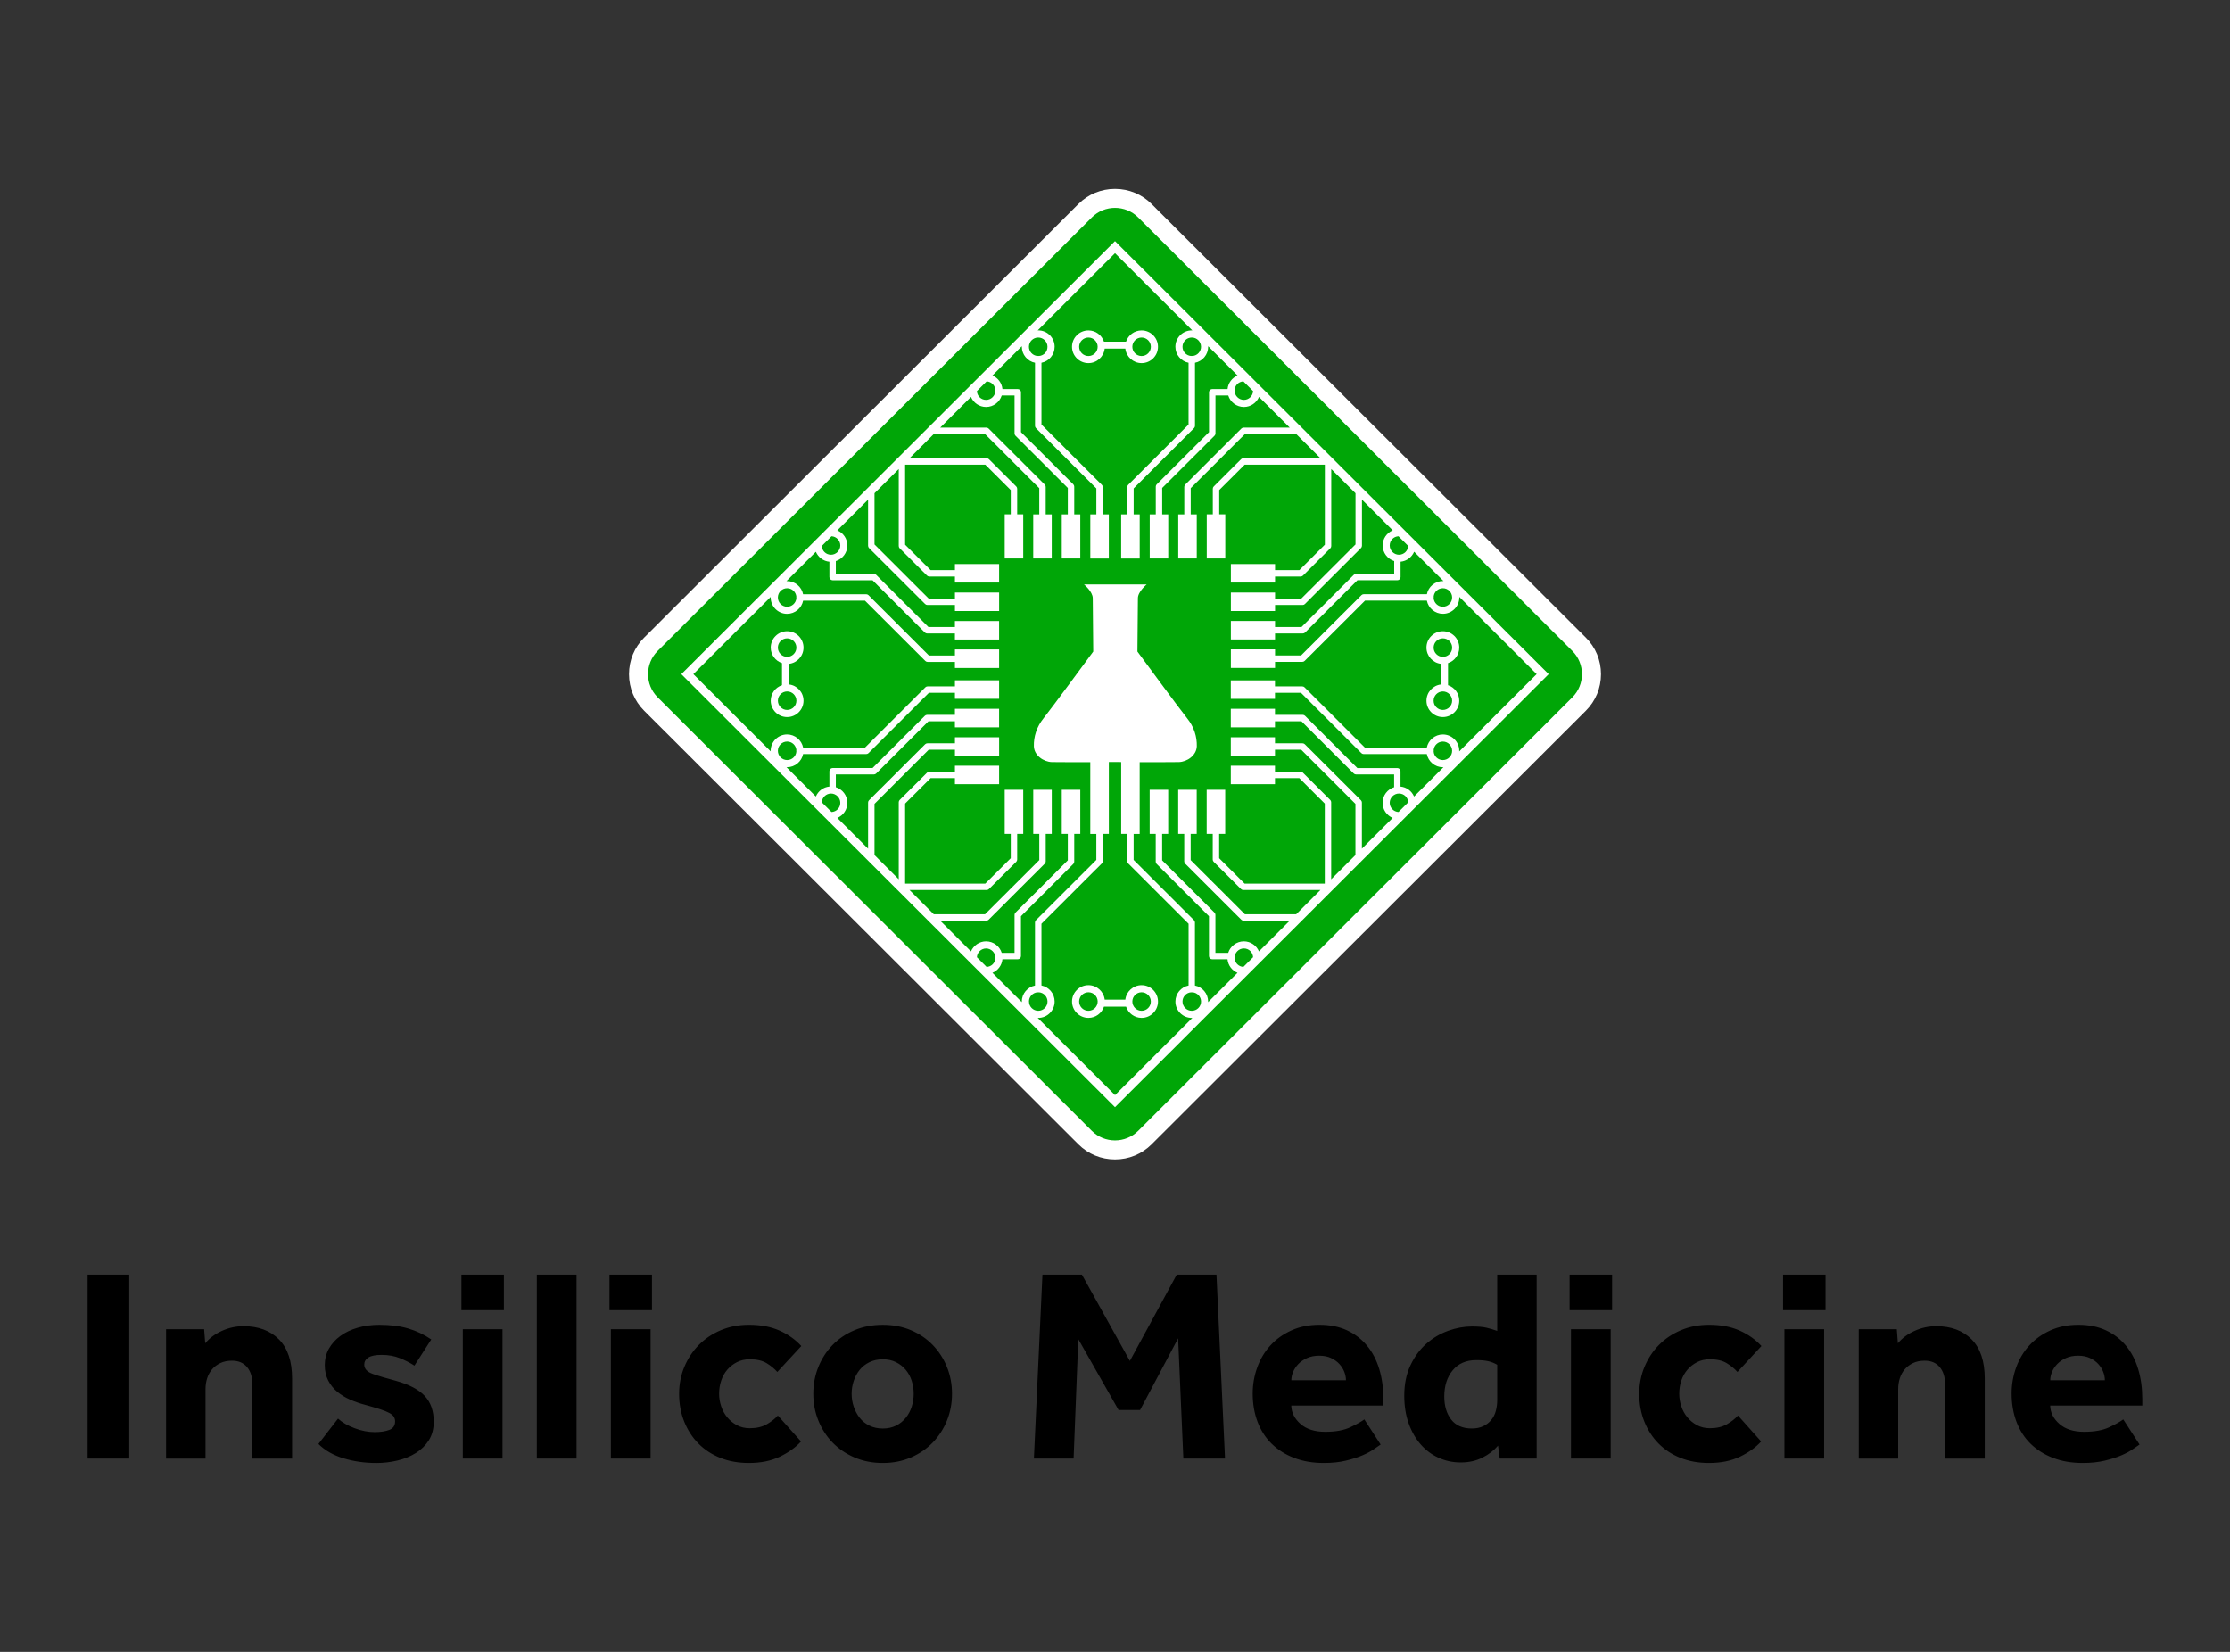
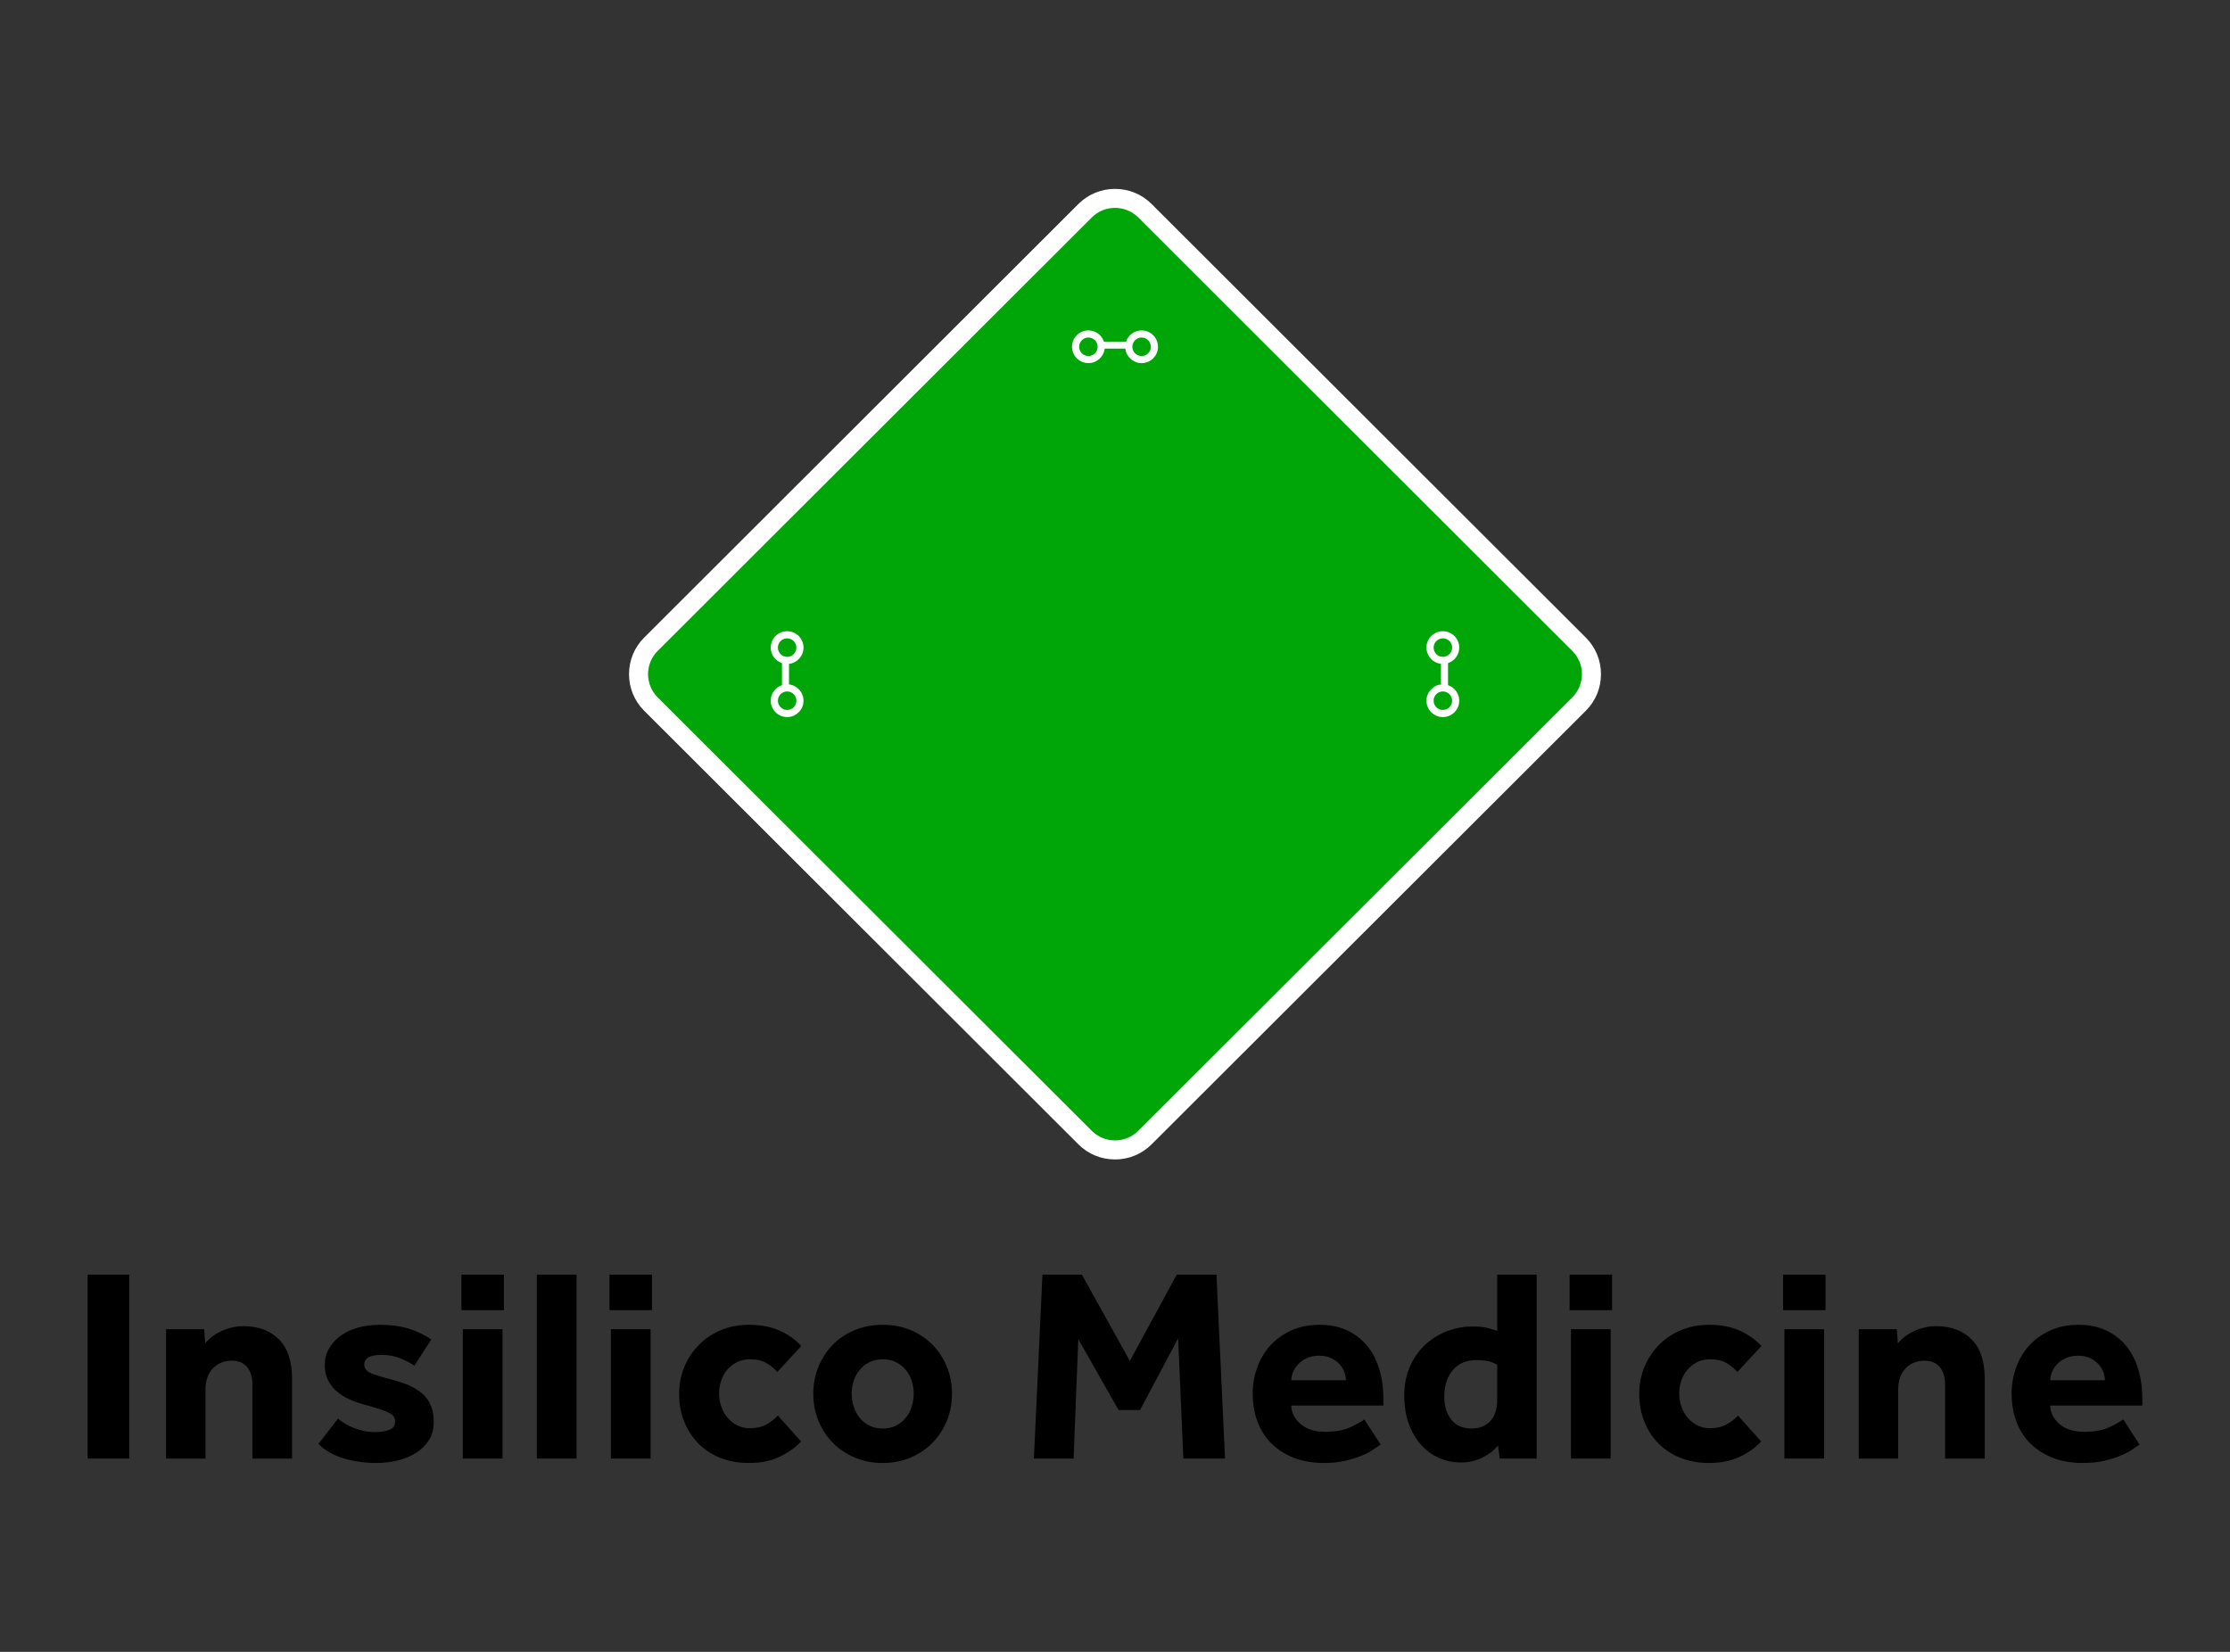
<svg xmlns="http://www.w3.org/2000/svg" id="_Слой_1" data-name="Слой 1" viewBox="0 0 1080 800">
  <rect x="0" y="0" width="1080" height="800" fill="#333333" stroke="none" />
  <defs>
    <style> .cls-1 { fill: #00a607; } .cls-1, .cls-2, .cls-3 { fill-rule: evenodd; stroke-width: 0px; } .cls-2 { fill: #fff; } .cls-3 { fill: #000; } </style>
  </defs>
  <g>
    <path class="cls-1" d="M540,556.91c-5.48,0-10.62-2.12-14.48-5.97l-210.3-209.99c-7.98-7.97-7.98-20.94,0-28.92l210.3-209.99c3.86-3.85,9-5.97,14.48-5.97s10.62,2.12,14.48,5.97l210.3,209.99c7.98,7.97,7.98,20.94,0,28.92l-210.3,209.99c-3.86,3.85-9,5.97-14.48,5.97" />
    <path class="cls-2" d="M540,100.67c4.07,0,8.14,1.54,11.22,4.62l210.3,209.99c6.17,6.16,6.17,16.25,0,22.41l-210.3,209.99c-3.09,3.08-7.15,4.62-11.22,4.62s-8.14-1.54-11.22-4.62l-210.3-209.99c-6.17-6.16-6.17-16.25,0-22.41l210.3-209.99c3.09-3.08,7.15-4.62,11.22-4.62M540,91.48c-6.71,0-13.01,2.6-17.73,7.32l-210.3,209.99c-4.73,4.72-7.33,11.01-7.33,17.71s2.6,12.99,7.33,17.71l210.3,209.99c4.72,4.72,11.02,7.32,17.73,7.32s13.01-2.6,17.73-7.32l210.3-209.99c4.73-4.72,7.33-11,7.33-17.71s-2.6-12.99-7.33-17.71l-210.3-209.99c-4.73-4.72-11.02-7.32-17.73-7.32" />
-     <path class="cls-2" d="M750.03,326.49l-2.93-2.92-204.17-203.87-2.93-2.93-2.93,2.93-204.17,203.87-2.93,2.92,2.93,2.93,204.17,203.87,2.93,2.92,2.93-2.92,204.17-203.87,2.93-2.93ZM694.32,288.98c.19-2.29,2.12-4.1,4.46-4.1,2.48,0,4.49,2.01,4.49,4.48s-2.01,4.48-4.49,4.48c-2.34,0-4.27-1.81-4.46-4.1.03-.12.05-.25.05-.38s-.02-.26-.05-.38ZM682,264.41c-.12,2.37-2.08,4.25-4.48,4.25s-4.48-2.01-4.48-4.48,1.89-4.35,4.26-4.47l4.7,4.69ZM606.88,189.4c-.12,2.37-2.08,4.25-4.48,4.25s-4.48-2.01-4.48-4.48,1.89-4.35,4.26-4.47l4.7,4.69ZM581.67,167.94c0,2.34-1.81,4.27-4.11,4.46-.12-.03-.25-.05-.38-.05s-.26.02-.38.05c-2.29-.19-4.1-2.12-4.1-4.46,0-2.47,2.01-4.48,4.49-4.48s4.48,2.01,4.48,4.48ZM502.82,163.46c2.47,0,4.48,2.01,4.48,4.48s-1.81,4.27-4.11,4.46c-.12-.03-.25-.05-.38-.05s-.26.02-.38.05c-2.3-.19-4.11-2.12-4.11-4.46,0-2.47,2.01-4.48,4.48-4.48ZM477.82,184.7c2.37.12,4.26,2.07,4.26,4.47s-2.01,4.48-4.49,4.48-4.36-1.89-4.47-4.25l4.7-4.69ZM402.7,259.71c2.37.12,4.26,2.08,4.26,4.47s-2.01,4.48-4.49,4.48-4.35-1.89-4.47-4.25l4.7-4.7ZM385.68,289.74c-.19,2.29-2.12,4.1-4.47,4.1-2.47,0-4.48-2.01-4.48-4.48s2.01-4.48,4.48-4.48c2.34,0,4.27,1.81,4.47,4.1-.03.12-.05.25-.05.38s.02.26.05.38ZM385.68,363.99c-.19,2.3-2.12,4.1-4.47,4.1-2.47,0-4.48-2.01-4.48-4.48s2.01-4.48,4.48-4.48c2.34,0,4.27,1.81,4.47,4.1-.03.12-.05.25-.05.38s.02.26.05.38ZM398,388.57c.12-2.36,2.08-4.26,4.47-4.26s4.49,2.01,4.49,4.48-1.89,4.35-4.26,4.47l-4.7-4.69ZM473.12,463.58c.12-2.36,2.08-4.25,4.47-4.25s4.49,2.01,4.49,4.48-1.89,4.35-4.26,4.47l-4.7-4.69ZM498.33,485.04c0-2.34,1.81-4.27,4.11-4.46.12.03.25.05.38.05s.26-.02.38-.05c2.3.19,4.11,2.12,4.11,4.46,0,2.47-2.01,4.48-4.48,4.48s-4.48-2.01-4.48-4.48ZM540,530.36l-37.46-37.41c.09,0,.19.02.28.02,4.38,0,7.94-3.56,7.94-7.93,0-3.84-2.75-7.05-6.38-7.77v-29.9l29.25-29.21c.29-.29.46-.68.46-1.1v-13.21h2.93v-34.8c1.34,0,2.33,0,2.82,0,.53,0,1.65,0,3.16.01v34.8h2.94v13.21c0,.41.16.8.45,1.1l29.25,29.21v29.9c-3.63.72-6.38,3.93-6.38,7.77,0,4.37,3.56,7.93,7.94,7.93.1,0,.19-.01.28-.02l-37.46,37.41ZM577.18,489.52c-2.47,0-4.48-2.01-4.48-4.48,0-2.34,1.81-4.27,4.11-4.46.12.03.25.05.38.05s.26-.02.38-.05c2.3.19,4.11,2.12,4.11,4.46,0,2.47-2.01,4.48-4.49,4.48ZM602.18,468.27c-2.37-.12-4.26-2.07-4.26-4.47s2.01-4.48,4.48-4.48,4.36,1.89,4.48,4.26l-4.7,4.69ZM677.3,393.26c-2.37-.12-4.26-2.07-4.26-4.47s2.01-4.48,4.48-4.48,4.36,1.89,4.48,4.26l-4.7,4.69ZM694.32,363.24c.19-2.29,2.12-4.1,4.46-4.1,2.48,0,4.49,2.01,4.49,4.48s-2.01,4.48-4.49,4.48c-2.34,0-4.27-1.8-4.46-4.1.03-.12.05-.25.05-.38s-.02-.26-.05-.38ZM706.71,363.9c0-.09.01-.19.01-.28,0-4.37-3.56-7.92-7.94-7.92-3.84,0-7.05,2.75-7.78,6.38h-29.95l-29.25-29.21c-.29-.29-.68-.45-1.09-.45h-13.23v-2.93h-21.4v8.96h21.4v-2.93h12.59l29.25,29.21c.29.29.69.46,1.1.46h30.59c.73,3.63,3.94,6.37,7.78,6.37.1,0,.19-.01.28-.01l-14.23,14.21c-1.11-2.63-3.6-4.55-6.57-4.82v-7.42c0-.86-.69-1.55-1.55-1.55h-19.34l-25.34-25.3c-.29-.29-.69-.46-1.1-.46h-13.46v-2.93h-21.4v8.96h21.4v-2.93h12.82l25.34,25.3c.29.29.69.45,1.1.45h18.44v6.18c-3.23,1.01-5.58,4.02-5.58,7.57,0,3.28,2.01,6.1,4.87,7.31l-14.9,14.88v-22.33c0-.41-.16-.8-.45-1.09l-27.18-27.14c-.29-.29-.69-.46-1.1-.46h-13.35v-2.93h-21.4v8.96h21.4v-2.93h12.7l26.26,26.23v24.79l-11.75,11.73v-37.3c0-.41-.16-.8-.45-1.1l-13.24-13.22c-.29-.29-.69-.46-1.1-.46h-12.42v-2.93h-21.4v8.96h21.4v-2.93h11.78l12.33,12.32v38.76h-38.82l-12.33-12.31v-11.76h2.93v-21.37h-8.97v21.37h2.93v12.4c0,.41.16.81.46,1.1l13.24,13.22c.29.29.69.45,1.1.45h37.35l-11.74,11.73h-24.83l-26.27-26.23v-12.68h2.93v-21.37h-8.97v21.37h2.93v13.32c0,.41.17.81.46,1.1l27.17,27.14c.29.29.69.46,1.1.46h22.37l-14.91,14.88c-1.2-2.85-4.03-4.86-7.32-4.86-3.56,0-6.57,2.35-7.58,5.57h-6.19v-18.4c0-.41-.17-.8-.46-1.1l-25.34-25.3v-12.79h2.93v-21.37h-8.97v21.37h2.93v13.44c0,.41.16.81.45,1.1l25.34,25.3v19.31c0,.86.7,1.55,1.55,1.55h7.43c.28,2.96,2.19,5.45,4.83,6.56l-14.23,14.21c0-.09.01-.18.01-.28,0-3.84-2.75-7.05-6.38-7.77v-30.54c0-.41-.16-.81-.45-1.1l-29.25-29.2v-12.57h2.93v-34.77c7.83.01,16.84.02,18.98-.04,3.97-.11,8.57-3.21,8.69-7.7.11-4.48-1.27-9.3-4.72-13.55-3.45-4.25-24.04-32.27-24.04-32.27,0,0,.23-22.63.23-25.84s4.25-6.68,4.25-6.68h-30.37s4.26,3.47,4.26,6.68.23,25.84.23,25.84c0,0-20.59,28.02-24.04,32.27-3.45,4.25-4.83,9.07-4.71,13.55.11,4.48,4.71,7.58,8.68,7.7,2.15.06,10.98.05,18.64.04v34.77h2.93v12.57l-29.25,29.2c-.29.29-.46.69-.46,1.1v30.54c-3.63.72-6.38,3.93-6.38,7.77,0,.1.01.19.01.28l-14.23-14.21c2.64-1.11,4.55-3.6,4.83-6.56h7.43c.86,0,1.55-.69,1.55-1.55v-19.31l25.34-25.3c.29-.29.46-.68.46-1.1v-13.44h2.93v-21.37h-8.97v21.37h2.93v12.79l-25.34,25.3c-.29.29-.46.68-.46,1.1v18.4h-6.2c-1.01-3.22-4.02-5.57-7.58-5.57-3.29,0-6.11,2.01-7.32,4.86l-14.9-14.88h22.36c.41,0,.81-.17,1.1-.46l27.18-27.14c.29-.29.46-.68.46-1.1v-13.32h2.93v-21.37h-8.97v21.37h2.93v12.68l-26.27,26.23h-24.83l-11.75-11.73h37.35c.41,0,.81-.17,1.09-.45l13.25-13.22c.29-.29.45-.69.45-1.1v-12.4h2.93v-21.37h-8.97v21.37h2.93v11.76l-12.34,12.31h-38.82v-38.76l12.34-12.32h11.78v2.93h21.4v-8.96h-21.4v2.93h-12.42c-.41,0-.81.17-1.09.46l-13.25,13.22c-.29.29-.45.68-.45,1.1v37.3l-11.74-11.73v-24.79l26.26-26.23h12.7v2.93h21.4v-8.96h-21.4v2.93h-13.34c-.41,0-.81.17-1.1.46l-27.18,27.13c-.29.29-.45.68-.45,1.1v22.33l-14.9-14.88c2.86-1.2,4.86-4.02,4.86-7.31,0-3.55-2.35-6.56-5.58-7.57v-6.18h18.43c.41,0,.81-.17,1.1-.45l25.34-25.3h12.81v2.93h21.4v-8.96h-21.4v2.93h-13.46c-.41,0-.81.16-1.1.45l-25.34,25.3h-19.34c-.86,0-1.55.69-1.55,1.55v7.42c-2.96.28-5.46,2.19-6.56,4.82l-14.23-14.21c.09,0,.19.01.28.01,3.84,0,7.06-2.75,7.78-6.37h30.59c.41,0,.81-.17,1.1-.46l29.25-29.21h12.59v2.93h21.4v-8.96h-21.4v2.93h-13.23c-.41,0-.8.17-1.09.45l-29.25,29.21h-29.95c-.72-3.63-3.94-6.38-7.78-6.38-4.38,0-7.94,3.55-7.94,7.92,0,.1.01.19.02.28l-37.46-37.41,37.46-37.41c0,.09-.02.19-.02.28,0,4.37,3.56,7.93,7.94,7.93,3.84,0,7.06-2.74,7.78-6.37h29.95l29.25,29.21c.29.29.69.45,1.09.45h13.23v2.93h21.4v-8.96h-21.4v2.93h-12.59l-29.25-29.21c-.29-.29-.69-.46-1.1-.46h-30.59c-.72-3.63-3.94-6.37-7.78-6.37-.09,0-.19,0-.28.01l14.23-14.21c1.11,2.63,3.6,4.55,6.56,4.82v7.42c0,.86.7,1.55,1.55,1.55h19.34l25.34,25.3c.29.29.69.46,1.1.46h13.46v2.93h21.4v-8.96h-21.4v2.93h-12.81l-25.34-25.3c-.29-.29-.69-.45-1.1-.45h-18.43v-6.19c3.23-1.01,5.58-4.02,5.58-7.57,0-3.28-2.01-6.1-4.86-7.31l14.9-14.88v22.33c0,.41.16.8.45,1.1l27.18,27.13c.29.29.69.46,1.1.46h13.34v2.93h21.4v-8.96h-21.4v2.93h-12.7l-26.26-26.23v-24.79l11.74-11.73v37.29c0,.41.17.81.45,1.1l13.25,13.22c.29.29.68.45,1.09.45h12.42v2.93h21.4v-8.96h-21.4v2.93h-11.78l-12.34-12.31v-38.76h38.82l12.34,12.31v11.76h-2.93v21.36h8.97v-21.36h-2.93v-12.4c0-.41-.17-.81-.45-1.1l-13.24-13.22c-.29-.29-.69-.45-1.1-.45h-37.35l11.75-11.73h24.82l26.27,26.23v12.68h-2.93v21.36h8.97v-21.36h-2.93v-13.32c0-.41-.16-.8-.46-1.1l-27.17-27.14c-.29-.29-.69-.45-1.1-.45h-22.36l14.9-14.88c1.2,2.85,4.03,4.86,7.32,4.86,3.56,0,6.57-2.35,7.58-5.57h6.2v18.41c0,.41.17.81.46,1.1l25.34,25.3v12.79h-2.93v21.36h8.97v-21.36h-2.93v-13.44c0-.41-.16-.8-.45-1.1l-25.34-25.3v-19.31c0-.86-.7-1.55-1.55-1.55h-7.43c-.28-2.96-2.2-5.44-4.83-6.56l14.23-14.21c0,.09-.01.19-.01.28,0,3.84,2.75,7.05,6.38,7.77v30.55c0,.41.17.8.46,1.1l29.25,29.21v12.57h-2.93v21.36h8.97v-21.36h-2.93v-13.21c0-.41-.16-.8-.45-1.1l-29.25-29.21v-29.91c3.64-.72,6.38-3.93,6.38-7.77,0-4.37-3.56-7.92-7.94-7.92-.09,0-.19,0-.28.01l37.46-37.41,37.46,37.41c-.09,0-.19-.01-.28-.01-4.38,0-7.94,3.56-7.94,7.92,0,3.84,2.75,7.05,6.38,7.77v29.91l-29.25,29.21c-.29.29-.45.69-.45,1.1v13.21h-2.94v21.36h8.98v-21.36h-2.93v-12.57l29.25-29.21c.29-.29.46-.69.46-1.1v-30.55c3.63-.72,6.38-3.93,6.38-7.77,0-.09-.01-.19-.01-.28l14.23,14.21c-2.64,1.11-4.55,3.6-4.83,6.56h-7.43c-.86,0-1.55.7-1.55,1.55v19.31l-25.34,25.3c-.29.29-.45.68-.45,1.1v13.44h-2.93v21.36h8.97v-21.36h-2.93v-12.79l25.34-25.3c.29-.29.46-.68.46-1.1v-18.41h6.19c1.01,3.23,4.02,5.57,7.58,5.57,3.29,0,6.12-2.01,7.32-4.86l14.9,14.88h-22.36c-.41,0-.81.16-1.1.45l-27.17,27.14c-.29.29-.46.68-.46,1.1v13.32h-2.93v21.36h8.97v-21.36h-2.93v-12.68l26.27-26.23h24.83l11.75,11.73h-37.35c-.41,0-.81.16-1.1.45l-13.24,13.22c-.29.29-.46.68-.46,1.1v12.4h-2.93v21.36h8.97v-21.36h-2.93v-11.76l12.33-12.31h38.82v38.76l-12.33,12.31h-11.78v-2.93h-21.4v8.96h21.4v-2.93h12.42c.41,0,.81-.16,1.1-.45l13.24-13.22c.29-.29.45-.68.45-1.1v-37.29l11.75,11.73v24.79l-26.26,26.23h-12.7v-2.93h-21.4v8.96h21.4v-2.93h13.35c.41,0,.81-.17,1.1-.46l27.18-27.14c.29-.29.45-.68.45-1.1v-22.33l14.9,14.88c-2.86,1.2-4.87,4.03-4.87,7.31,0,3.55,2.35,6.56,5.58,7.57v6.18h-18.44c-.41,0-.81.17-1.1.46l-25.34,25.3h-12.82v-2.93h-21.4v8.96h21.4v-2.93h13.46c.41,0,.81-.16,1.1-.46l25.34-25.3h19.34c.86,0,1.55-.69,1.55-1.55v-7.42c2.96-.28,5.46-2.19,6.57-4.83l14.23,14.21c-.09,0-.18-.02-.28-.02-3.84,0-7.05,2.74-7.78,6.38h-30.59c-.41,0-.81.16-1.1.46l-29.25,29.2h-12.59v-2.93h-21.4v8.96h21.4v-2.93h13.23c.41,0,.8-.16,1.09-.45l29.25-29.2h29.95c.73,3.63,3.94,6.37,7.78,6.37,4.38,0,7.94-3.56,7.94-7.92,0-.1,0-.19-.01-.28l37.46,37.41-37.46,37.41Z" />
    <path class="cls-2" d="M552.88,175.86c4.38,0,7.94-3.55,7.94-7.92s-3.56-7.92-7.94-7.92c-3.5,0-6.48,2.28-7.53,5.44h-10.7c-1.05-3.15-4.02-5.44-7.53-5.44-4.38,0-7.94,3.56-7.94,7.92s3.56,7.92,7.94,7.92c4.07,0,7.43-3.07,7.88-7.02h10c.45,3.94,3.81,7.02,7.88,7.02M552.88,163.46c2.48,0,4.49,2.01,4.49,4.48s-2.01,4.48-4.49,4.48-4.48-2.01-4.48-4.48,2.01-4.48,4.48-4.48M527.12,172.42c-2.47,0-4.48-2.01-4.48-4.48s2.01-4.48,4.48-4.48,4.48,2.01,4.48,4.48-2.01,4.48-4.48,4.48" />
-     <path class="cls-2" d="M552.88,477.11c-4.07,0-7.43,3.08-7.88,7.02h-9.99c-.45-3.94-3.81-7.02-7.88-7.02-4.38,0-7.94,3.56-7.94,7.93s3.56,7.92,7.94,7.92c3.5,0,6.48-2.28,7.53-5.44h10.7c1.05,3.15,4.03,5.44,7.53,5.44,4.38,0,7.94-3.55,7.94-7.92s-3.56-7.93-7.94-7.93M527.12,489.52c-2.47,0-4.49-2.01-4.49-4.48s2.01-4.48,4.49-4.48,4.49,2.01,4.49,4.48-2.01,4.48-4.49,4.48M552.88,489.52c-2.47,0-4.48-2.01-4.48-4.48s2.01-4.48,4.48-4.48,4.48,2.01,4.48,4.48-2.01,4.48-4.48,4.48" />
    <path class="cls-2" d="M389.15,313.63c0-4.37-3.56-7.93-7.94-7.93s-7.94,3.56-7.94,7.93c0,3.5,2.29,6.47,5.45,7.52v10.68c-3.16,1.05-5.45,4.02-5.45,7.52,0,4.37,3.56,7.93,7.94,7.93s7.94-3.56,7.94-7.93c0-4.06-3.08-7.42-7.03-7.87v-9.98c3.95-.45,7.03-3.81,7.03-7.87M385.7,339.35c0,2.47-2.01,4.48-4.48,4.48s-4.48-2.01-4.48-4.48,2.01-4.48,4.48-4.48,4.48,2.01,4.48,4.48M381.21,318.11c-2.47,0-4.48-2.01-4.48-4.48s2.01-4.48,4.48-4.48,4.48,2.01,4.48,4.48-2.01,4.48-4.48,4.48" />
    <path class="cls-2" d="M706.72,313.63c0-4.37-3.56-7.93-7.94-7.93s-7.94,3.56-7.94,7.93c0,4.06,3.08,7.42,7.03,7.87v9.98c-3.95.45-7.03,3.81-7.03,7.87,0,4.37,3.56,7.93,7.94,7.93s7.94-3.56,7.94-7.93c0-3.5-2.28-6.47-5.44-7.52v-10.68c3.16-1.05,5.44-4.02,5.44-7.52M703.27,339.35c0,2.47-2.01,4.48-4.49,4.48s-4.48-2.01-4.48-4.48,2.01-4.48,4.48-4.48,4.49,2.01,4.49,4.48M698.79,318.11c-2.47,0-4.48-2.01-4.48-4.48s2.01-4.48,4.48-4.48,4.49,2.01,4.49,4.48-2.01,4.48-4.49,4.48" />
  </g>
  <path class="cls-3" d="M1019.4,668.45c0-1.34-.27-2.69-.8-4.07-.53-1.38-1.34-2.65-2.4-3.81-1.07-1.16-2.4-2.11-4.01-2.87-1.6-.76-3.52-1.14-5.74-1.14s-4.19.38-5.88,1.14c-1.69.76-3.09,1.71-4.21,2.87-1.11,1.16-1.96,2.43-2.54,3.81-.58,1.38-.87,2.74-.87,4.07h26.45ZM1036.23,699.57c-.71.45-1.78,1.18-3.21,2.2-1.42,1.02-3.27,2.03-5.54,3.01-2.27.98-4.96,1.85-8.08,2.6-3.12.76-6.68,1.14-10.69,1.14-5.34,0-10.15-.82-14.43-2.47-4.27-1.65-7.9-3.94-10.89-6.88-2.98-2.94-5.25-6.48-6.81-10.62-1.56-4.14-2.34-8.7-2.34-13.69,0-4.36.73-8.57,2.2-12.62,1.47-4.05,3.58-7.59,6.34-10.62,2.76-3.03,6.14-5.45,10.15-7.28,4.01-1.83,8.55-2.74,13.62-2.74s9.53.89,13.36,2.67c3.83,1.78,7.06,4.25,9.68,7.41,2.63,3.16,4.61,6.95,5.94,11.35,1.34,4.41,2,9.24,2,14.49v3.21h-44.61c.09,3.38,1.58,6.34,4.47,8.88s6.88,3.81,11.95,3.81,9.04-.73,12.16-2.2c3.12-1.47,5.39-2.74,6.81-3.81l7.88,12.16ZM900.2,643.74h18.43l.53,6.81c2.05-2.49,4.74-4.5,8.08-6.01,3.34-1.51,6.83-2.27,10.49-2.27,7.21,0,12.93,2.14,17.16,6.41,4.23,4.27,6.34,10.6,6.34,18.97v38.74h-19.23v-36.06c0-3.47-.87-6.23-2.6-8.28-1.74-2.05-4.16-3.07-7.28-3.07-2.14,0-4.01.38-5.61,1.14s-2.94,1.76-4.01,3.01c-1.07,1.25-1.87,2.69-2.4,4.34-.53,1.65-.8,3.41-.8,5.28v33.66h-19.1v-62.65ZM864.2,643.74h19.23v62.65h-19.23v-62.65ZM863.54,617.29h20.57v17.23h-20.57v-17.23ZM852.93,698.1c-2.58,2.85-5.99,5.3-10.22,7.35-4.23,2.05-9.24,3.07-15.03,3.07-5.08,0-9.68-.82-13.82-2.47-4.14-1.65-7.68-3.96-10.62-6.95-2.94-2.98-5.23-6.52-6.88-10.62-1.65-4.1-2.47-8.59-2.47-13.49,0-4.63.85-8.97,2.54-13.02,1.69-4.05,4.03-7.59,7.01-10.62,2.98-3.03,6.55-5.41,10.69-7.15,4.14-1.74,8.66-2.6,13.56-2.6,5.7,0,10.64.93,14.83,2.8,4.19,1.87,7.7,4.36,10.55,7.48l-11.62,12.56c-1.42-1.6-3.16-3.03-5.21-4.27-2.05-1.25-4.76-1.87-8.15-1.87-2.32,0-4.39.47-6.21,1.4-1.83.94-3.38,2.16-4.68,3.67-1.29,1.51-2.27,3.27-2.94,5.28-.67,2-1,4.12-1,6.34,0,2.05.33,4.07,1,6.08.67,2,1.65,3.78,2.94,5.34,1.29,1.56,2.85,2.83,4.68,3.81,1.83.98,3.9,1.47,6.21,1.47,3.29,0,6.06-.65,8.28-1.94,2.23-1.29,4.01-2.69,5.34-4.21l11.22,12.56ZM760.83,643.74h19.23v62.65h-19.23v-62.65ZM760.17,617.29h20.57v17.23h-20.57v-17.23ZM725.11,660.97c-1.34-.8-2.78-1.38-4.34-1.74-1.56-.36-3.5-.53-5.81-.53-4.9,0-8.7,1.65-11.42,4.94-2.72,3.29-4.07,7.52-4.07,12.69,0,4.54,1.11,8.26,3.34,11.15,2.23,2.89,5.57,4.34,10.02,4.34,2.14,0,3.98-.38,5.54-1.14,1.56-.76,2.85-1.76,3.87-3.01,1.02-1.25,1.76-2.72,2.2-4.41.45-1.69.67-3.43.67-5.21v-17.1ZM725.51,700.11c-1.96,2.32-4.47,4.25-7.55,5.81-3.07,1.56-6.57,2.34-10.49,2.34s-7.41-.76-10.75-2.27c-3.34-1.51-6.23-3.67-8.68-6.48-2.45-2.8-4.39-6.19-5.81-10.15-1.42-3.96-2.14-8.44-2.14-13.42,0-5.61,1-10.53,3.01-14.76,2-4.23,4.59-7.72,7.75-10.49,3.16-2.76,6.68-4.83,10.55-6.21,3.87-1.38,7.68-2.07,11.42-2.07,3.03,0,5.39.2,7.08.6,1.69.4,3.43.91,5.21,1.54v-27.25h19.1v89.09h-17.9l-.8-6.28ZM651.85,668.45c0-1.34-.27-2.69-.8-4.07-.53-1.38-1.34-2.65-2.4-3.81-1.07-1.16-2.4-2.11-4.01-2.87-1.6-.76-3.52-1.14-5.74-1.14s-4.19.38-5.88,1.14c-1.69.76-3.09,1.71-4.21,2.87-1.11,1.16-1.96,2.43-2.54,3.81-.58,1.38-.87,2.74-.87,4.07h26.45ZM668.68,699.57c-.71.45-1.78,1.18-3.21,2.2-1.42,1.02-3.27,2.03-5.54,3.01-2.27.98-4.96,1.85-8.08,2.6-3.12.76-6.68,1.14-10.69,1.14-5.34,0-10.15-.82-14.43-2.47-4.27-1.65-7.9-3.94-10.89-6.88-2.98-2.94-5.25-6.48-6.81-10.62-1.56-4.14-2.34-8.7-2.34-13.69,0-4.36.73-8.57,2.2-12.62,1.47-4.05,3.58-7.59,6.34-10.62,2.76-3.03,6.14-5.45,10.15-7.28,4.01-1.83,8.55-2.74,13.62-2.74s9.53.89,13.36,2.67c3.83,1.78,7.06,4.25,9.68,7.41,2.63,3.16,4.61,6.95,5.94,11.35,1.34,4.41,2,9.24,2,14.49v3.21h-44.61c.09,3.38,1.58,6.34,4.47,8.88,2.89,2.54,6.88,3.81,11.95,3.81s9.04-.73,12.16-2.2c3.12-1.47,5.39-2.74,6.81-3.81l7.88,12.16ZM504.86,617.29h19.1l23.24,41.81,22.71-41.81h19.23l4.14,89.09h-20.17l-2.54-58.24-18.43,34.73h-10.42l-19.5-34.33-2.27,57.84h-19.23l4.14-89.09ZM393.88,675c0-4.63.82-8.97,2.47-13.02,1.65-4.05,3.94-7.59,6.88-10.62,2.94-3.03,6.48-5.41,10.62-7.15,4.14-1.74,8.7-2.6,13.69-2.6s9.53.87,13.62,2.6c4.1,1.74,7.61,4.12,10.55,7.15,2.94,3.03,5.23,6.57,6.88,10.62,1.65,4.05,2.47,8.39,2.47,13.02s-.82,8.97-2.47,13.02c-1.65,4.05-3.94,7.59-6.88,10.62-2.94,3.03-6.46,5.43-10.55,7.21-4.1,1.78-8.64,2.67-13.62,2.67s-9.55-.89-13.69-2.67c-4.14-1.78-7.68-4.19-10.62-7.21-2.94-3.03-5.23-6.57-6.88-10.62-1.65-4.05-2.47-8.39-2.47-13.02ZM427.54,691.83c2.4,0,4.54-.47,6.41-1.4,1.87-.93,3.45-2.2,4.74-3.81,1.29-1.6,2.25-3.41,2.87-5.41.62-2,.94-4.07.94-6.21s-.31-4.21-.94-6.21c-.62-2-1.58-3.78-2.87-5.34-1.29-1.56-2.87-2.8-4.74-3.74-1.87-.94-4.01-1.4-6.41-1.4s-4.56.47-6.48,1.4c-1.91.94-3.5,2.18-4.74,3.74-1.25,1.56-2.2,3.34-2.87,5.34-.67,2-1,4.07-1,6.21s.33,4.21,1,6.21c.67,2,1.63,3.81,2.87,5.41,1.25,1.6,2.83,2.87,4.74,3.81,1.91.94,4.07,1.4,6.48,1.4ZM387.94,698.1c-2.58,2.85-5.99,5.3-10.22,7.35-4.23,2.05-9.24,3.07-15.03,3.07-5.08,0-9.68-.82-13.82-2.47-4.14-1.65-7.68-3.96-10.62-6.95-2.94-2.98-5.23-6.52-6.88-10.62-1.65-4.1-2.47-8.59-2.47-13.49,0-4.63.85-8.97,2.54-13.02,1.69-4.05,4.03-7.59,7.01-10.62,2.98-3.03,6.55-5.41,10.69-7.15,4.14-1.74,8.66-2.6,13.56-2.6,5.7,0,10.64.93,14.83,2.8,4.19,1.87,7.7,4.36,10.55,7.48l-11.62,12.56c-1.42-1.6-3.16-3.03-5.21-4.27-2.05-1.25-4.76-1.87-8.15-1.87-2.32,0-4.39.47-6.21,1.4-1.83.94-3.38,2.16-4.68,3.67-1.29,1.51-2.27,3.27-2.94,5.28-.67,2-1,4.12-1,6.34,0,2.05.33,4.07,1,6.08.67,2,1.65,3.78,2.94,5.34,1.29,1.56,2.85,2.83,4.68,3.81,1.83.98,3.9,1.47,6.21,1.47,3.29,0,6.06-.65,8.28-1.94,2.23-1.29,4.01-2.69,5.34-4.21l11.22,12.56ZM295.85,643.74h19.23v62.65h-19.23v-62.65ZM295.18,617.29h20.57v17.23h-20.57v-17.23ZM259.99,617.29h19.23v89.09h-19.23v-89.09ZM224.14,643.74h19.23v62.65h-19.23v-62.65ZM223.47,617.29h20.57v17.23h-20.57v-17.23ZM163.7,687.02c2.05,1.87,4.74,3.43,8.08,4.68,3.34,1.25,6.57,1.87,9.68,1.87,2.85,0,5.21-.36,7.08-1.07,1.87-.71,2.81-2.09,2.81-4.14,0-.8-.2-1.54-.6-2.2-.4-.67-1.14-1.29-2.2-1.87s-2.56-1.18-4.47-1.8c-1.91-.62-4.34-1.34-7.28-2.14-2.4-.62-4.79-1.45-7.15-2.47s-4.45-2.29-6.28-3.81c-1.83-1.51-3.29-3.34-4.41-5.48-1.11-2.14-1.67-4.63-1.67-7.48s.67-5.59,2-7.95c1.34-2.36,3.18-4.41,5.54-6.14,2.36-1.74,5.16-3.07,8.42-4.01,3.25-.94,6.75-1.4,10.49-1.4,5.34,0,10.02.6,14.03,1.8,4.01,1.2,7.7,2.96,11.09,5.28l-8.15,12.69c-2.05-1.34-4.39-2.54-7.01-3.61-2.63-1.07-5.59-1.6-8.88-1.6-2.94,0-5.08.42-6.41,1.27-1.34.85-2,1.98-2,3.41,0,2.05,1.38,3.56,4.14,4.54,2.76.98,6.5,2.09,11.22,3.34,6.41,1.78,11.06,4.23,13.96,7.35,2.89,3.12,4.34,7.26,4.34,12.42,0,3.47-.78,6.46-2.34,8.95-1.56,2.49-3.65,4.56-6.28,6.21-2.63,1.65-5.61,2.87-8.95,3.67-3.34.8-6.75,1.2-10.22,1.2-5.61,0-10.91-.76-15.9-2.27-4.99-1.51-9.04-3.83-12.16-6.95l9.48-12.29ZM80.43,643.74h18.43l.53,6.81c2.05-2.49,4.74-4.5,8.08-6.01,3.34-1.51,6.83-2.27,10.49-2.27,7.21,0,12.93,2.14,17.16,6.41,4.23,4.27,6.34,10.6,6.34,18.97v38.74h-19.23v-36.06c0-3.47-.87-6.23-2.6-8.28-1.74-2.05-4.16-3.07-7.28-3.07-2.14,0-4.01.38-5.61,1.14-1.6.76-2.94,1.76-4.01,3.01-1.07,1.25-1.87,2.69-2.4,4.34-.53,1.65-.8,3.41-.8,5.28v33.66h-19.1v-62.65ZM42.43,617.29h20.17v89.09h-20.17v-89.09Z" />
</svg>